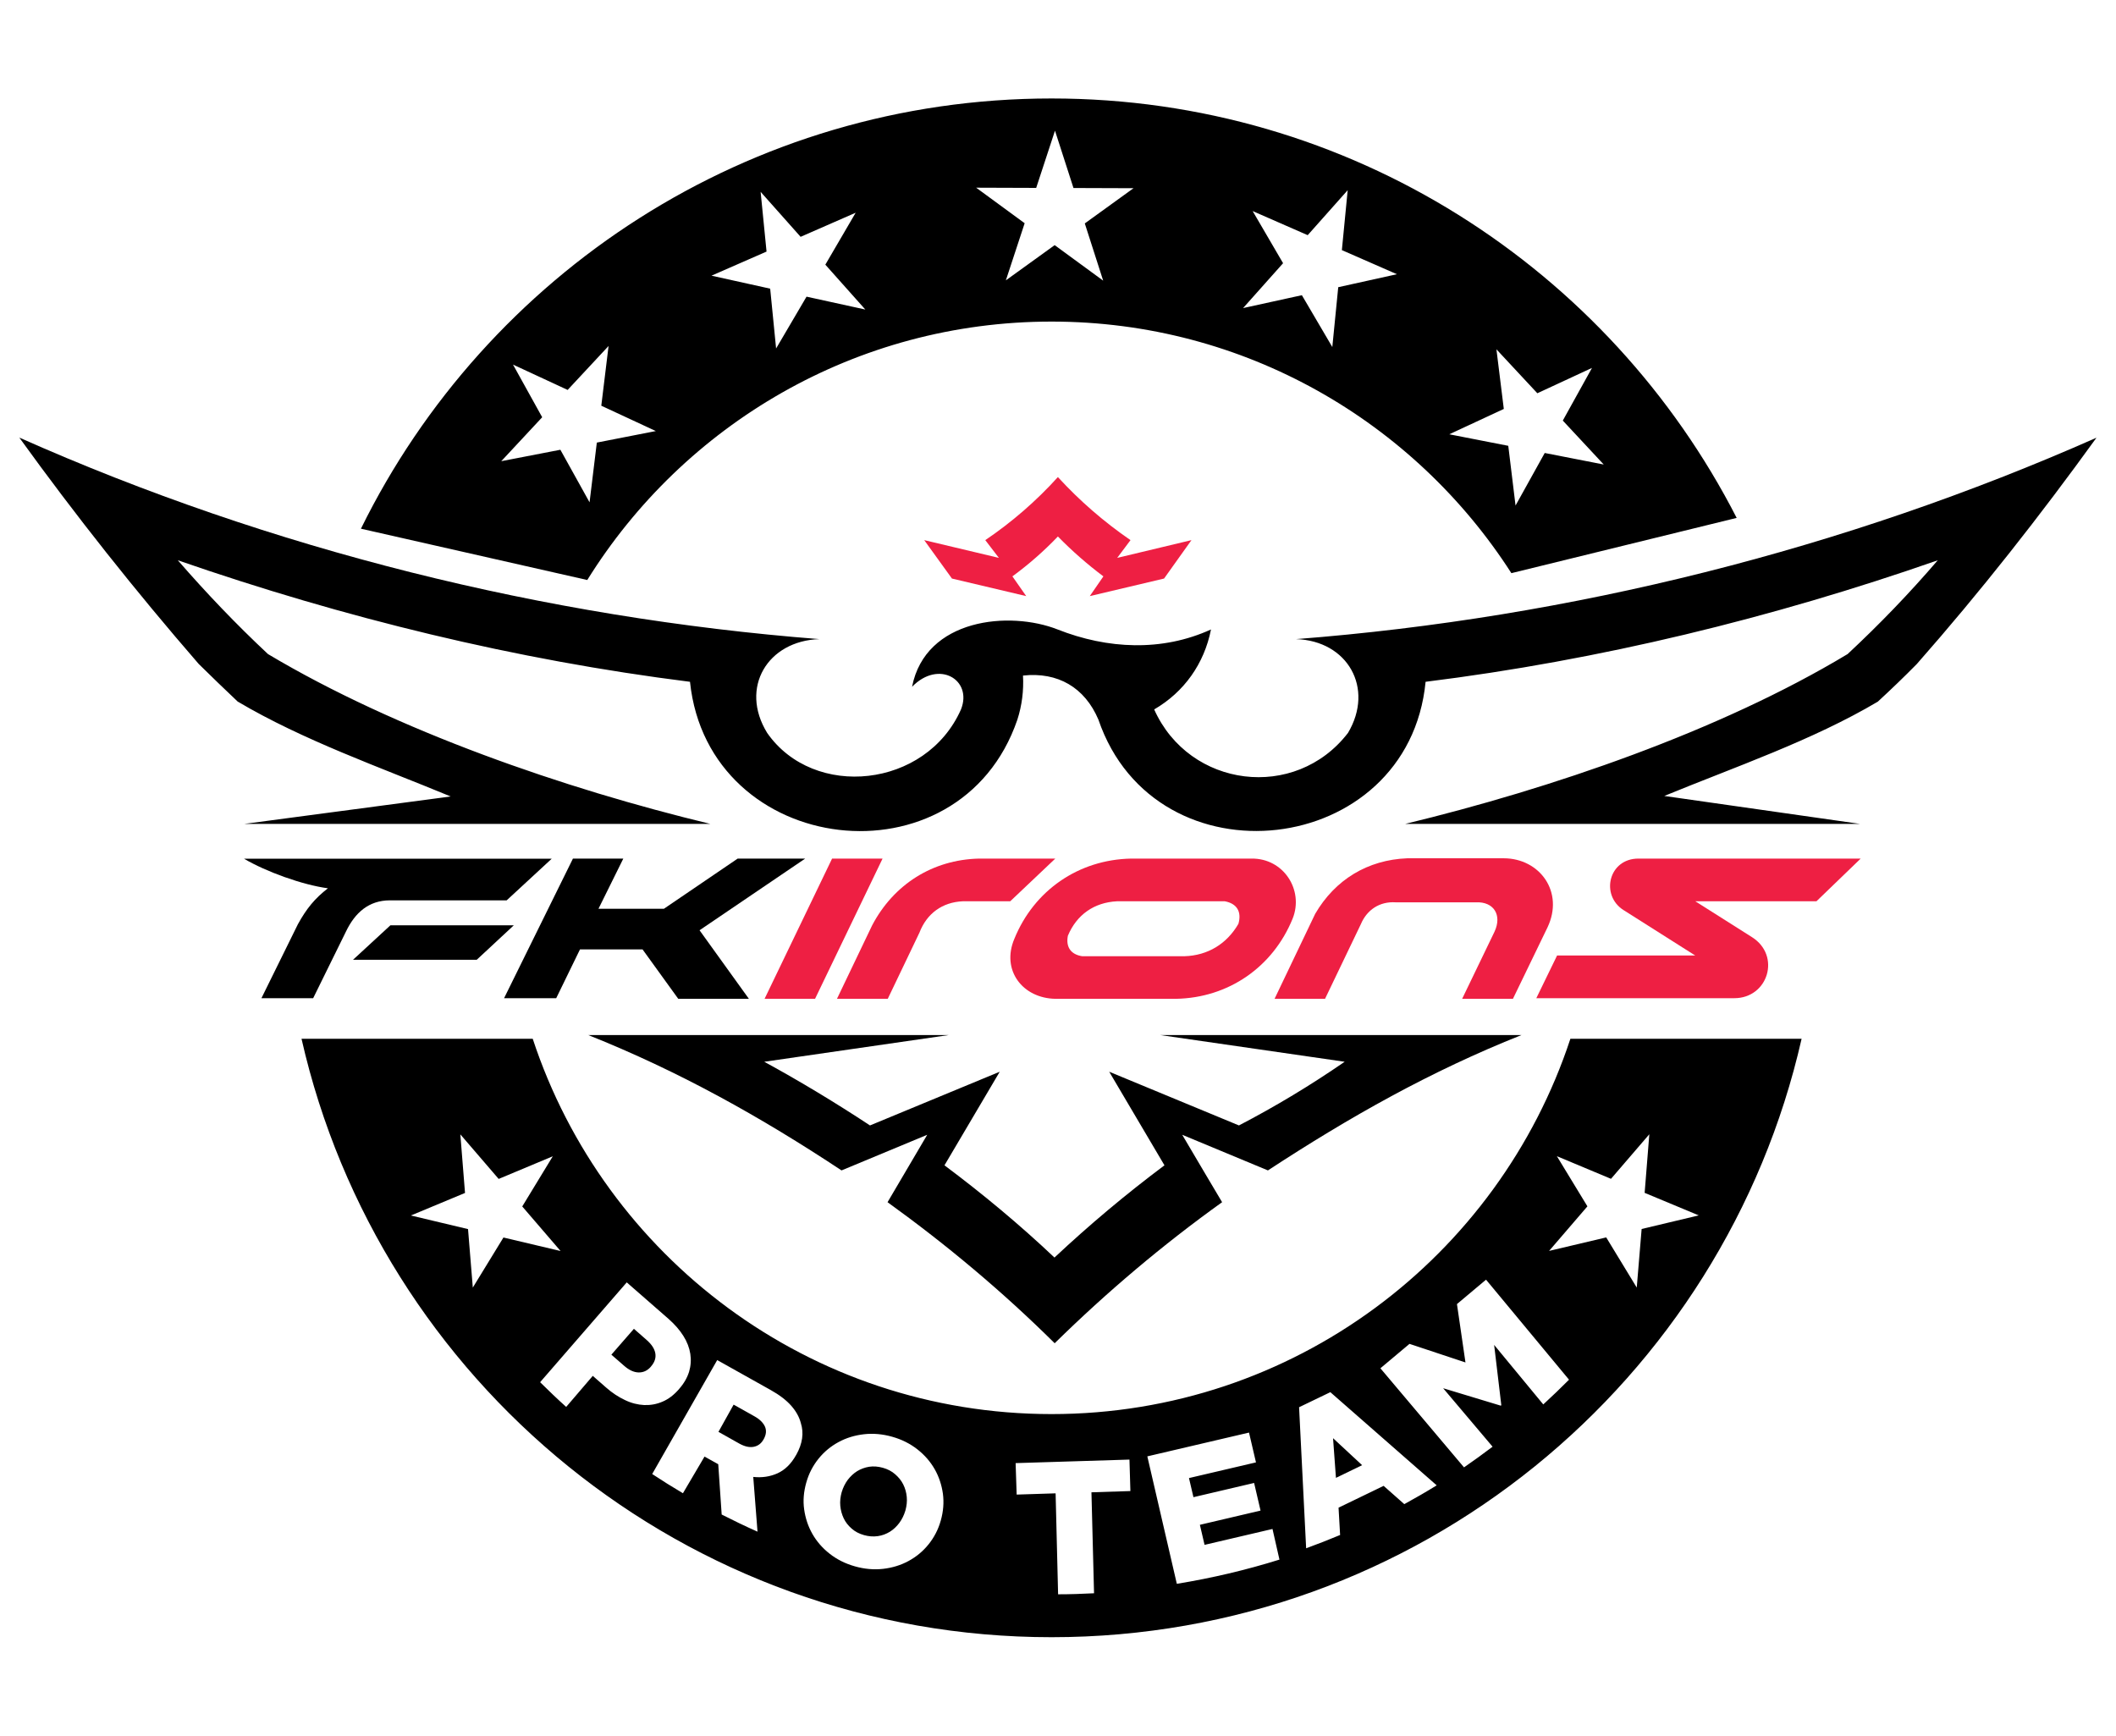
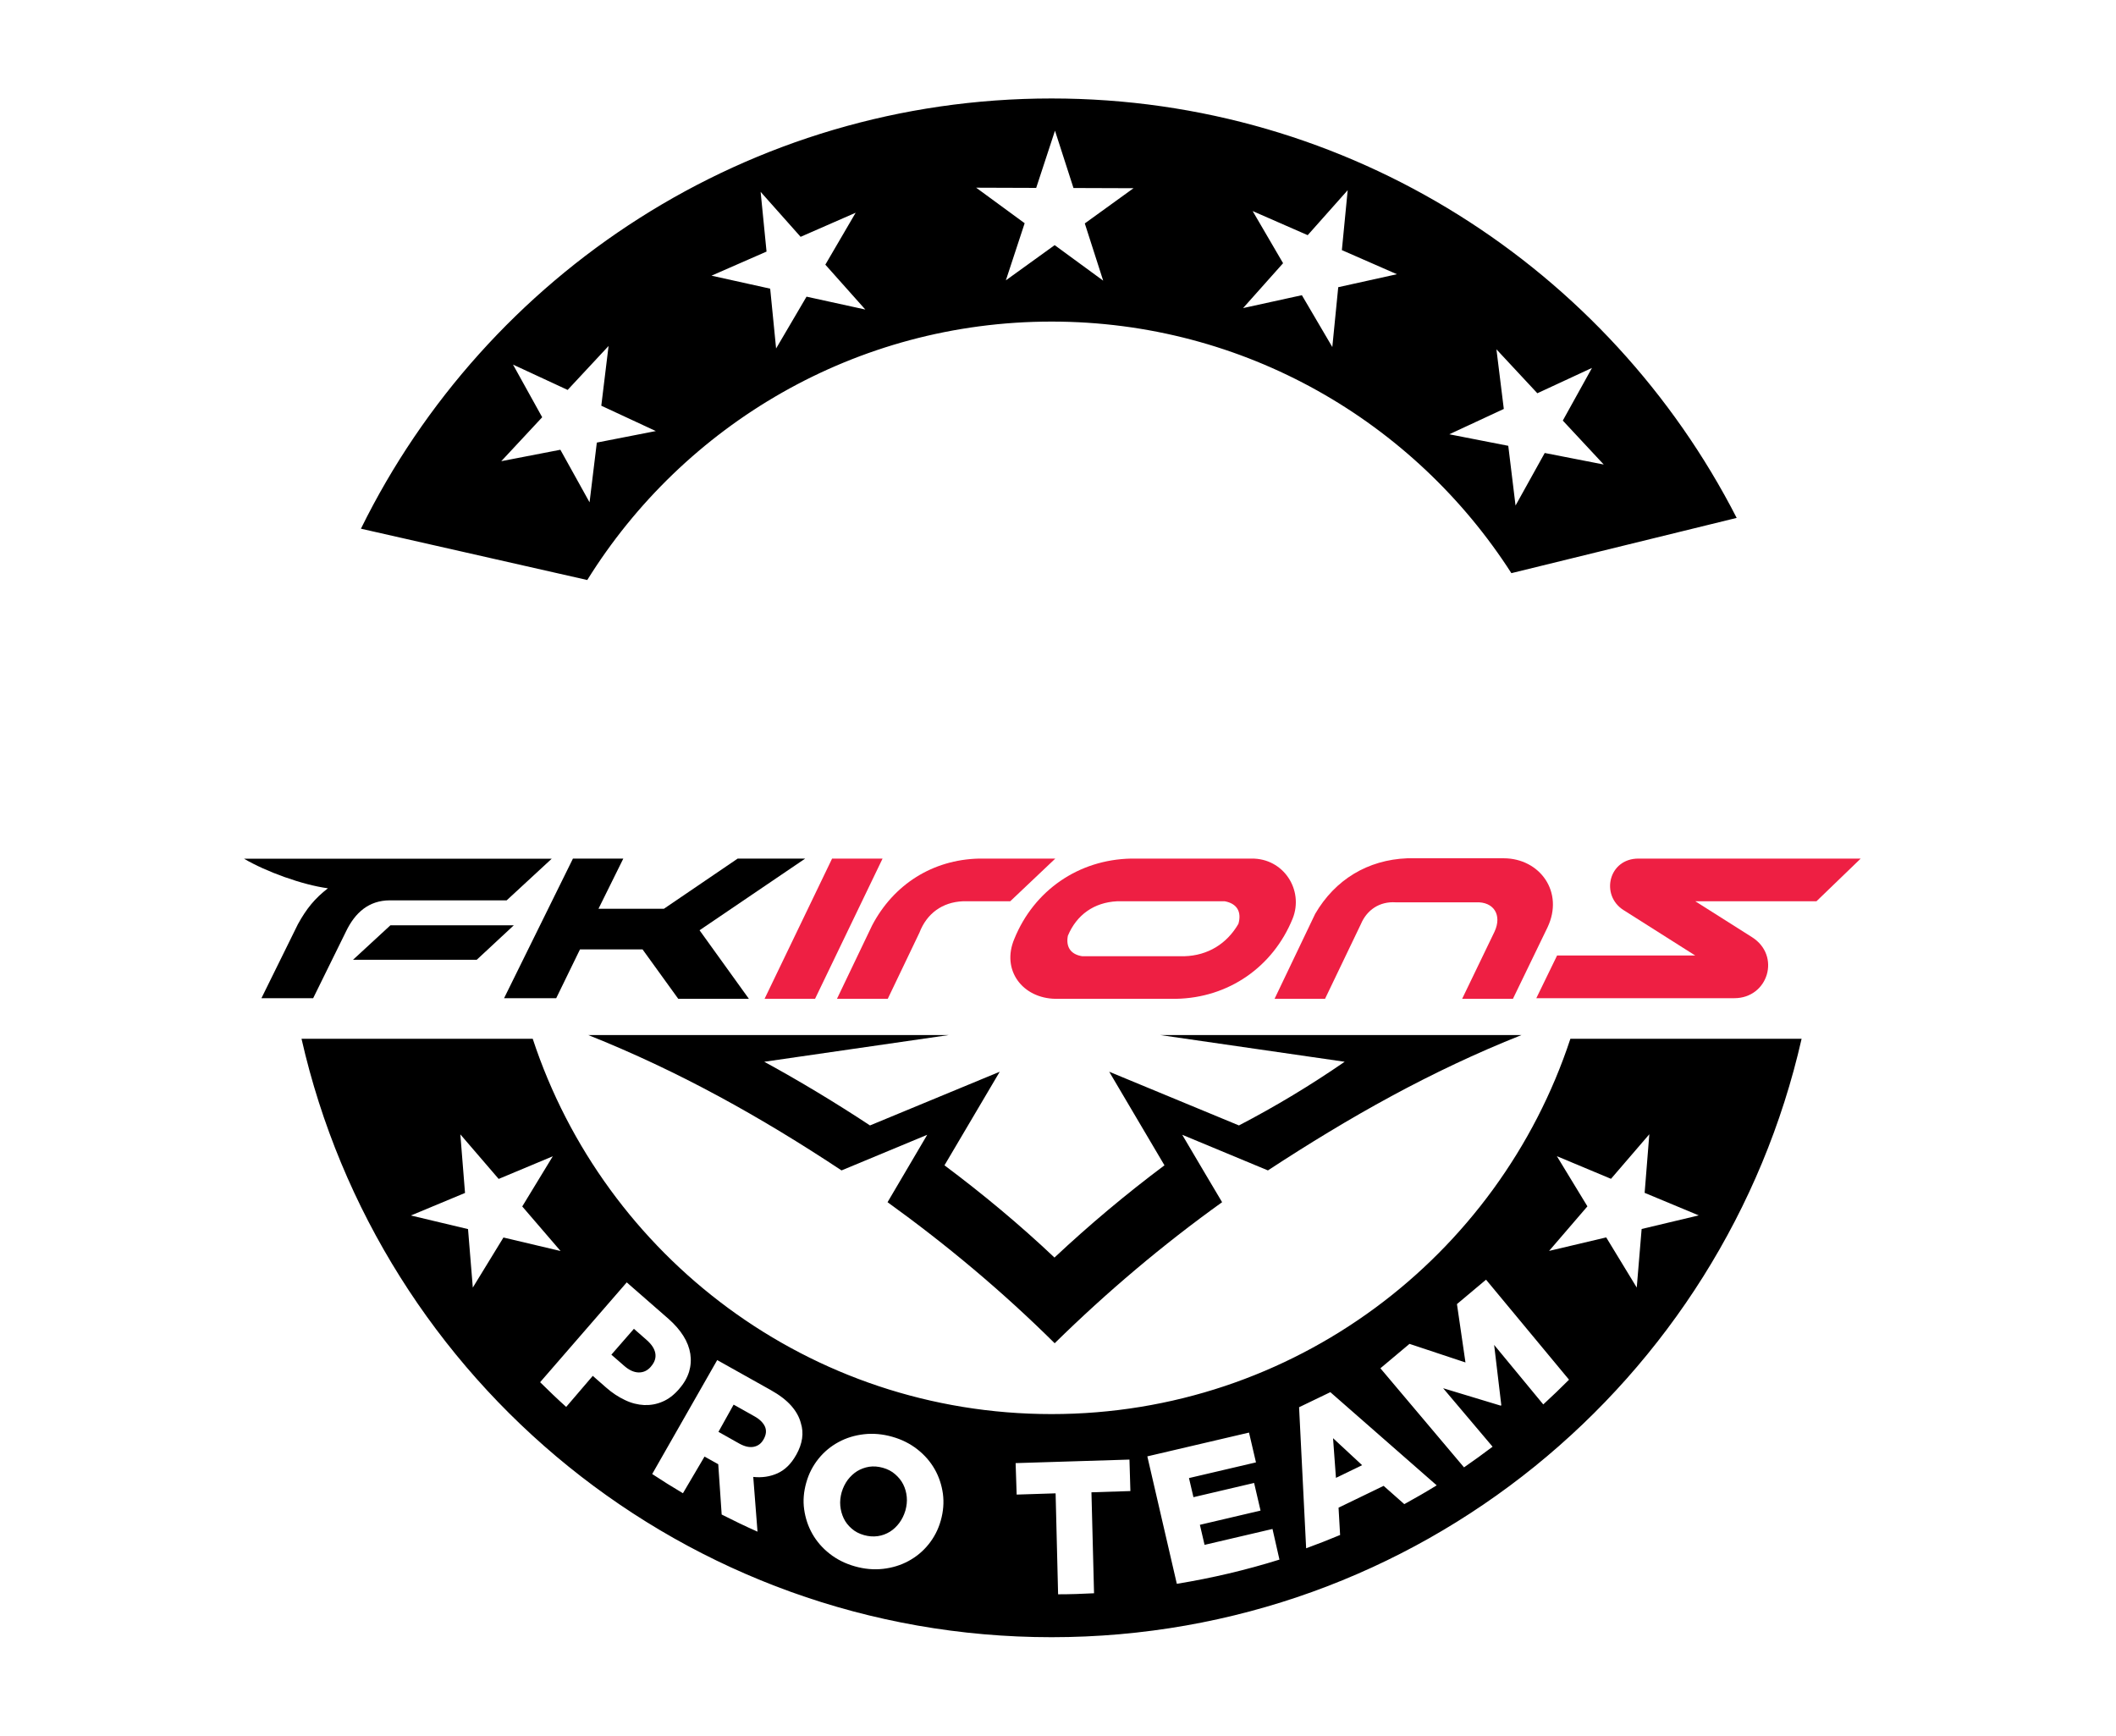
<svg xmlns="http://www.w3.org/2000/svg" version="1.1" id="logos" x="0px" y="0px" viewBox="0 0 203.72 167.11" style="enable-background:new 0 0 203.72 167.11;" xml:space="preserve">
  <style type="text/css">
	.st0{fill:#EE1F43;}
</style>
  <g>
    <g>
      <g>
-         <path class="st0" d="M114.71,52l-7.15,1.71l1.28-1.71c-2.55-1.75-4.9-3.79-6.99-6.07c-2.07,2.29-4.43,4.34-6.99,6.07l1.31,1.71     L88.98,52l2.67,3.7l7.15,1.69l-1.33-1.9c1.57-1.15,3.03-2.43,4.38-3.84c1.36,1.39,2.82,2.67,4.38,3.84l-1.31,1.9l7.15-1.69     L114.71,52z" />
-       </g>
+         </g>
      <g>
        <path d="M56.64,99.65c8.72,3.48,16.55,7.85,24.38,13.03l8.25-3.43l-3.82,6.49c5.7,4.11,11.1,8.63,16.09,13.58     c5.02-4.93,10.4-9.48,16.12-13.58c0,0-0.79-1.33-1.65-2.78c-1.04-1.76-2.19-3.71-2.19-3.71l8.25,3.43     c7.87-5.15,15.66-9.55,24.41-13.03h-34.77l17.75,2.57c-3.26,2.25-6.66,4.3-10.18,6.13l-12.49-5.17l5.32,9.01     c-3.69,2.76-7.23,5.73-10.59,8.88c-3.35-3.17-6.9-6.12-10.59-8.88l5.32-9.01l-12.49,5.17c-3.31-2.18-6.7-4.23-10.18-6.13     l17.75-2.57H56.64z" />
      </g>
      <g>
        <g>
          <path class="st0" d="M94.24,82.66c-4.46,0.11-8.21,2.49-10.28,6.44l-3.38,7.06h4.89l3.05-6.37c0.71-1.85,2.2-2.93,4.17-3.02      h4.57l4.34-4.11H94.24z" />
          <polygon class="st0" points="80.11,82.66 73.61,96.16 78.47,96.16 84.97,82.66     " />
          <path class="st0" d="M179.14,82.66h-21.38c-2.89-0.02-3.71,3.53-1.45,4.96l6.9,4.37h-13.3l-2,4.11l19.05,0      c3.27,0.01,4.53-4.1,1.71-5.88l-5.45-3.45h11.66L179.14,82.66z" />
          <path class="st0" d="M120.48,82.66h-11.59c-5.04,0.1-9.33,3.05-11.23,7.72c-1.29,3.03,0.8,5.74,3.97,5.78l11.59,0      c5.04-0.09,9.33-3.05,11.23-7.72C125.55,85.69,123.58,82.61,120.48,82.66z M119.23,88.94c-1.12,1.94-2.96,3.05-5.19,3.12      l-9.85,0c-1.1-0.17-1.59-0.89-1.38-1.97c0.85-2.03,2.53-3.21,4.73-3.32h10.38C119.09,86.99,119.56,87.78,119.23,88.94z" />
          <path class="st0" d="M144.78,82.63h-9.29c-3.81,0.15-6.95,2.05-8.87,5.35l-3.91,8.18h4.86l3.45-7.19      c0.58-1.38,1.81-2.2,3.35-2.1h7.75c1.69-0.07,2.51,1.22,1.77,2.82l-3.12,6.47h4.89l3.32-6.86      C150.62,85.87,148.24,82.64,144.78,82.63z" />
        </g>
      </g>
      <g>
-         <path d="M1.86,42.13c5.43,7.52,11.19,14.78,17.27,21.79c1.24,1.22,2.49,2.43,3.75,3.62c6.31,3.74,13.73,6.33,20.51,9.14     l-19.87,2.64h44.87c-14.02-3.38-30.22-8.97-42.59-16.35c-3.05-2.85-5.94-5.88-8.68-9.03c15.98,5.54,32.52,9.59,49.31,11.7     c1.77,16.96,25.98,19.84,31.52,3.64c0.44-1.37,0.62-2.81,0.54-4.24c3.35-0.37,5.95,1.15,7.26,4.24     c5.52,16.14,29.85,13.36,31.5-3.64c16.78-2.09,33.35-6.13,49.31-11.7c-2.72,3.17-5.62,6.18-8.68,9.03     c-12.33,7.43-28.6,12.97-42.59,16.35h43.79l-18.85-2.69c6.79-2.79,14.25-5.34,20.56-9.08c1.28-1.18,2.53-2.38,3.75-3.62     c6.13-6.96,11.87-14.27,17.3-21.79c-24.27,10.74-50.6,17.34-77.06,19.39c4.97,0.16,7.56,4.72,5,9.03     c-5.08,6.6-15.28,5.3-18.66-2.26c2.89-1.68,4.82-4.41,5.47-7.7c-4.7,2.15-9.96,1.9-14.77,0c-4.62-1.82-12.72-1.07-14.01,5.52     c2.56-2.64,5.85-0.68,4.71,2.18c-3.36,7.59-14.17,8.7-18.66,2.26c-2.69-4.37,0.06-8.87,5.03-9.03     C52.47,59.47,26.11,52.91,1.86,42.13z" />
-       </g>
+         </g>
    </g>
  </g>
  <g>
    <path d="M30.15,96.1h-4.98l3.51-7.12c0.84-1.53,1.65-2.5,2.89-3.46c-2.46-0.33-5.96-1.6-8.08-2.85c0.01,0,15.62,0,15.62,0h14.01   l-4.34,4.01H37.52c-2,0.01-3.33,1.16-4.22,3.02L30.15,96.1z" />
    <polygon points="77.52,82.66 71.02,82.66 63.92,87.49 57.62,87.49 60.01,82.66 55.16,82.66 48.53,96.1 53.55,96.1 55.84,91.4    61.86,91.4 65.3,96.16 72.1,96.16 67.35,89.56  " />
    <polygon points="33.99,92.4 45.9,92.4 49.47,89.08 37.59,89.08  " />
  </g>
  <g>
    <path d="M101.24,30.96c18.59,0,34.92,9.66,44.27,24.22l21.69-5.32C154.93,25.9,130.01,9.48,101.24,9.48   c-29.19,0-54.42,16.89-66.49,41.42l21.79,4.94C65.82,40.91,82.37,30.96,101.24,30.96z M144.07,33.63l3.94,4.23l5.26-2.44   l-2.81,5.07l3.94,4.23l-5.68-1.11l-2.81,5.06l-0.7-5.75l-5.68-1.11l5.25-2.44L144.07,33.63z M120.6,20.32l5.3,2.32l3.85-4.33   l-0.56,5.77l5.3,2.32l-5.65,1.25l-0.57,5.76l-2.93-4.99l-5.66,1.24l3.85-4.32L120.6,20.32z M99.76,18.09l1.81-5.51l1.78,5.52   l5.78,0.02l-4.69,3.39l1.77,5.51l-4.67-3.42l-4.7,3.39l1.81-5.5l-4.67-3.42L99.76,18.09z M73.23,18.47l3.85,4.33l5.3-2.32l-2.92,5   l3.85,4.32l-5.66-1.24l-2.93,4.99l-0.57-5.76l-5.65-1.25l5.3-2.32L73.23,18.47z M48.26,44.4l3.94-4.23l-2.81-5.07l5.26,2.44   l3.94-4.23l-0.7,5.75l5.25,2.44l-5.68,1.11l-0.7,5.75l-2.81-5.06L48.26,44.4z" />
    <polygon points="131.14,141.06 128.34,138.46 128.62,142.28  " />
    <path d="M86.18,141.93c-0.33-0.29-0.72-0.49-1.18-0.62c-0.46-0.13-0.9-0.16-1.32-0.1c-0.42,0.07-0.8,0.21-1.15,0.42   c-0.35,0.22-0.65,0.5-0.91,0.84c-0.26,0.35-0.45,0.74-0.58,1.17l-0.01,0.03c-0.12,0.44-0.17,0.87-0.13,1.3   c0.04,0.43,0.15,0.83,0.33,1.21c0.18,0.38,0.44,0.7,0.77,0.99s0.72,0.49,1.18,0.62c0.46,0.13,0.9,0.16,1.33,0.1   c0.43-0.06,0.81-0.21,1.16-0.42c0.35-0.22,0.65-0.5,0.91-0.85c0.26-0.35,0.45-0.74,0.58-1.17l0.01-0.03   c0.12-0.44,0.17-0.87,0.13-1.3c-0.04-0.43-0.15-0.83-0.34-1.21S86.51,142.22,86.18,141.93z" />
    <path d="M72.61,136.34l-1.98-1.11l-1.46,2.62l1.99,1.12c0.52,0.29,0.98,0.4,1.4,0.32c0.41-0.08,0.73-0.31,0.95-0.71l0.02-0.03   c0.24-0.44,0.28-0.84,0.11-1.22C73.46,136.95,73.12,136.62,72.61,136.34z" />
    <path d="M151.19,100.01c-6.91,20.98-26.65,36.13-49.95,36.13s-43.04-15.15-49.95-36.13H29.03c7.49,32.98,36.96,57.61,72.21,57.61   s64.72-24.63,72.21-57.61H151.19z M45.52,123.96l-0.46-5.63l-5.5-1.31l5.21-2.17l-0.45-5.64l3.69,4.29l5.21-2.18l-2.94,4.83   l3.69,4.29l-5.5-1.3L45.52,123.96z M60.17,134.79c-0.62-0.29-1.23-0.69-1.81-1.2l-1.29-1.13l-2.56,2.99   c-0.86-0.77-1.69-1.57-2.51-2.38l8.34-9.61l4.03,3.52c0.59,0.52,1.06,1.06,1.42,1.63s0.58,1.15,0.67,1.73   c0.09,0.58,0.05,1.16-0.12,1.73c-0.18,0.57-0.49,1.12-0.95,1.64l-0.02,0.03c-0.49,0.56-1.01,0.96-1.58,1.2   c-0.57,0.25-1.16,0.35-1.77,0.33C61.41,135.24,60.79,135.09,60.17,134.79z M76.66,140.06l-0.02,0.03   c-0.47,0.84-1.06,1.42-1.78,1.75c-0.71,0.32-1.49,0.44-2.34,0.35l0.41,5.27c-1.17-0.52-2.31-1.07-3.45-1.65l-0.33-4.84l-0.03-0.02   l-1.29-0.72l-2.08,3.53c-1-0.59-1.99-1.21-2.96-1.85l6.26-10.97l5.16,2.89c0.84,0.47,1.49,0.97,1.96,1.5   c0.47,0.53,0.78,1.09,0.93,1.67C77.41,137.96,77.26,138.99,76.66,140.06z M90.58,146.37l-0.01,0.03c-0.24,0.86-0.64,1.62-1.18,2.29   s-1.19,1.2-1.93,1.6s-1.56,0.65-2.44,0.75c-0.88,0.1-1.79,0.02-2.71-0.24c-0.93-0.26-1.74-0.67-2.44-1.22s-1.25-1.19-1.66-1.91   s-0.67-1.51-0.79-2.36s-0.04-1.7,0.2-2.56l0.01-0.03c0.24-0.86,0.64-1.62,1.18-2.29s1.19-1.2,1.93-1.6s1.56-0.65,2.44-0.75   c0.88-0.1,1.79-0.02,2.71,0.24c0.93,0.26,1.74,0.67,2.44,1.22c0.7,0.55,1.25,1.19,1.66,1.91s0.67,1.51,0.79,2.36   C90.89,144.66,90.82,145.51,90.58,146.37z M105.33,153.39c-1.15,0.06-2.3,0.1-3.46,0.1l-0.24-9.72l-3.75,0.12l-0.1-3.03l10.96-0.34   l0.09,3.03l-3.75,0.12L105.33,153.39z M113.3,152.48l-2.84-12.27l9.79-2.29l0.67,2.87l-6.45,1.51l0.43,1.84l5.84-1.37l0.62,2.66   l-5.84,1.37l0.45,1.93l6.54-1.53l0.67,2.95C119.98,151.15,116.68,151.93,113.3,152.48z M135.2,144.81l-1.99-1.76l-4.34,2.1   l0.15,2.63c-1.08,0.45-2.17,0.88-3.27,1.28l-0.68-13.58l3.01-1.45l10.24,8.97C137.3,143.63,136.26,144.23,135.2,144.81z    M148.58,135.21l-4.73-5.73l0.69,5.8l-0.05,0.05l-5.55-1.68l4.76,5.63c-0.9,0.68-1.82,1.35-2.75,1.99l-8.05-9.54l2.8-2.35   l5.39,1.79l-0.82-5.62l2.8-2.35l7.99,9.63C150.26,133.63,149.43,134.43,148.58,135.21z M157.58,123.96l-2.94-4.83l-5.5,1.3   l3.69-4.29l-2.94-4.83l5.21,2.18l3.69-4.29l-0.45,5.64l5.21,2.17l-5.5,1.31L157.58,123.96z" />
    <path d="M62.25,129l-1.22-1.07l-2.17,2.49l1.24,1.08c0.47,0.41,0.93,0.62,1.38,0.63c0.46,0.01,0.85-0.17,1.18-0.55l0.02-0.03   c0.35-0.4,0.49-0.83,0.41-1.27S62.73,129.42,62.25,129z" />
  </g>
</svg>